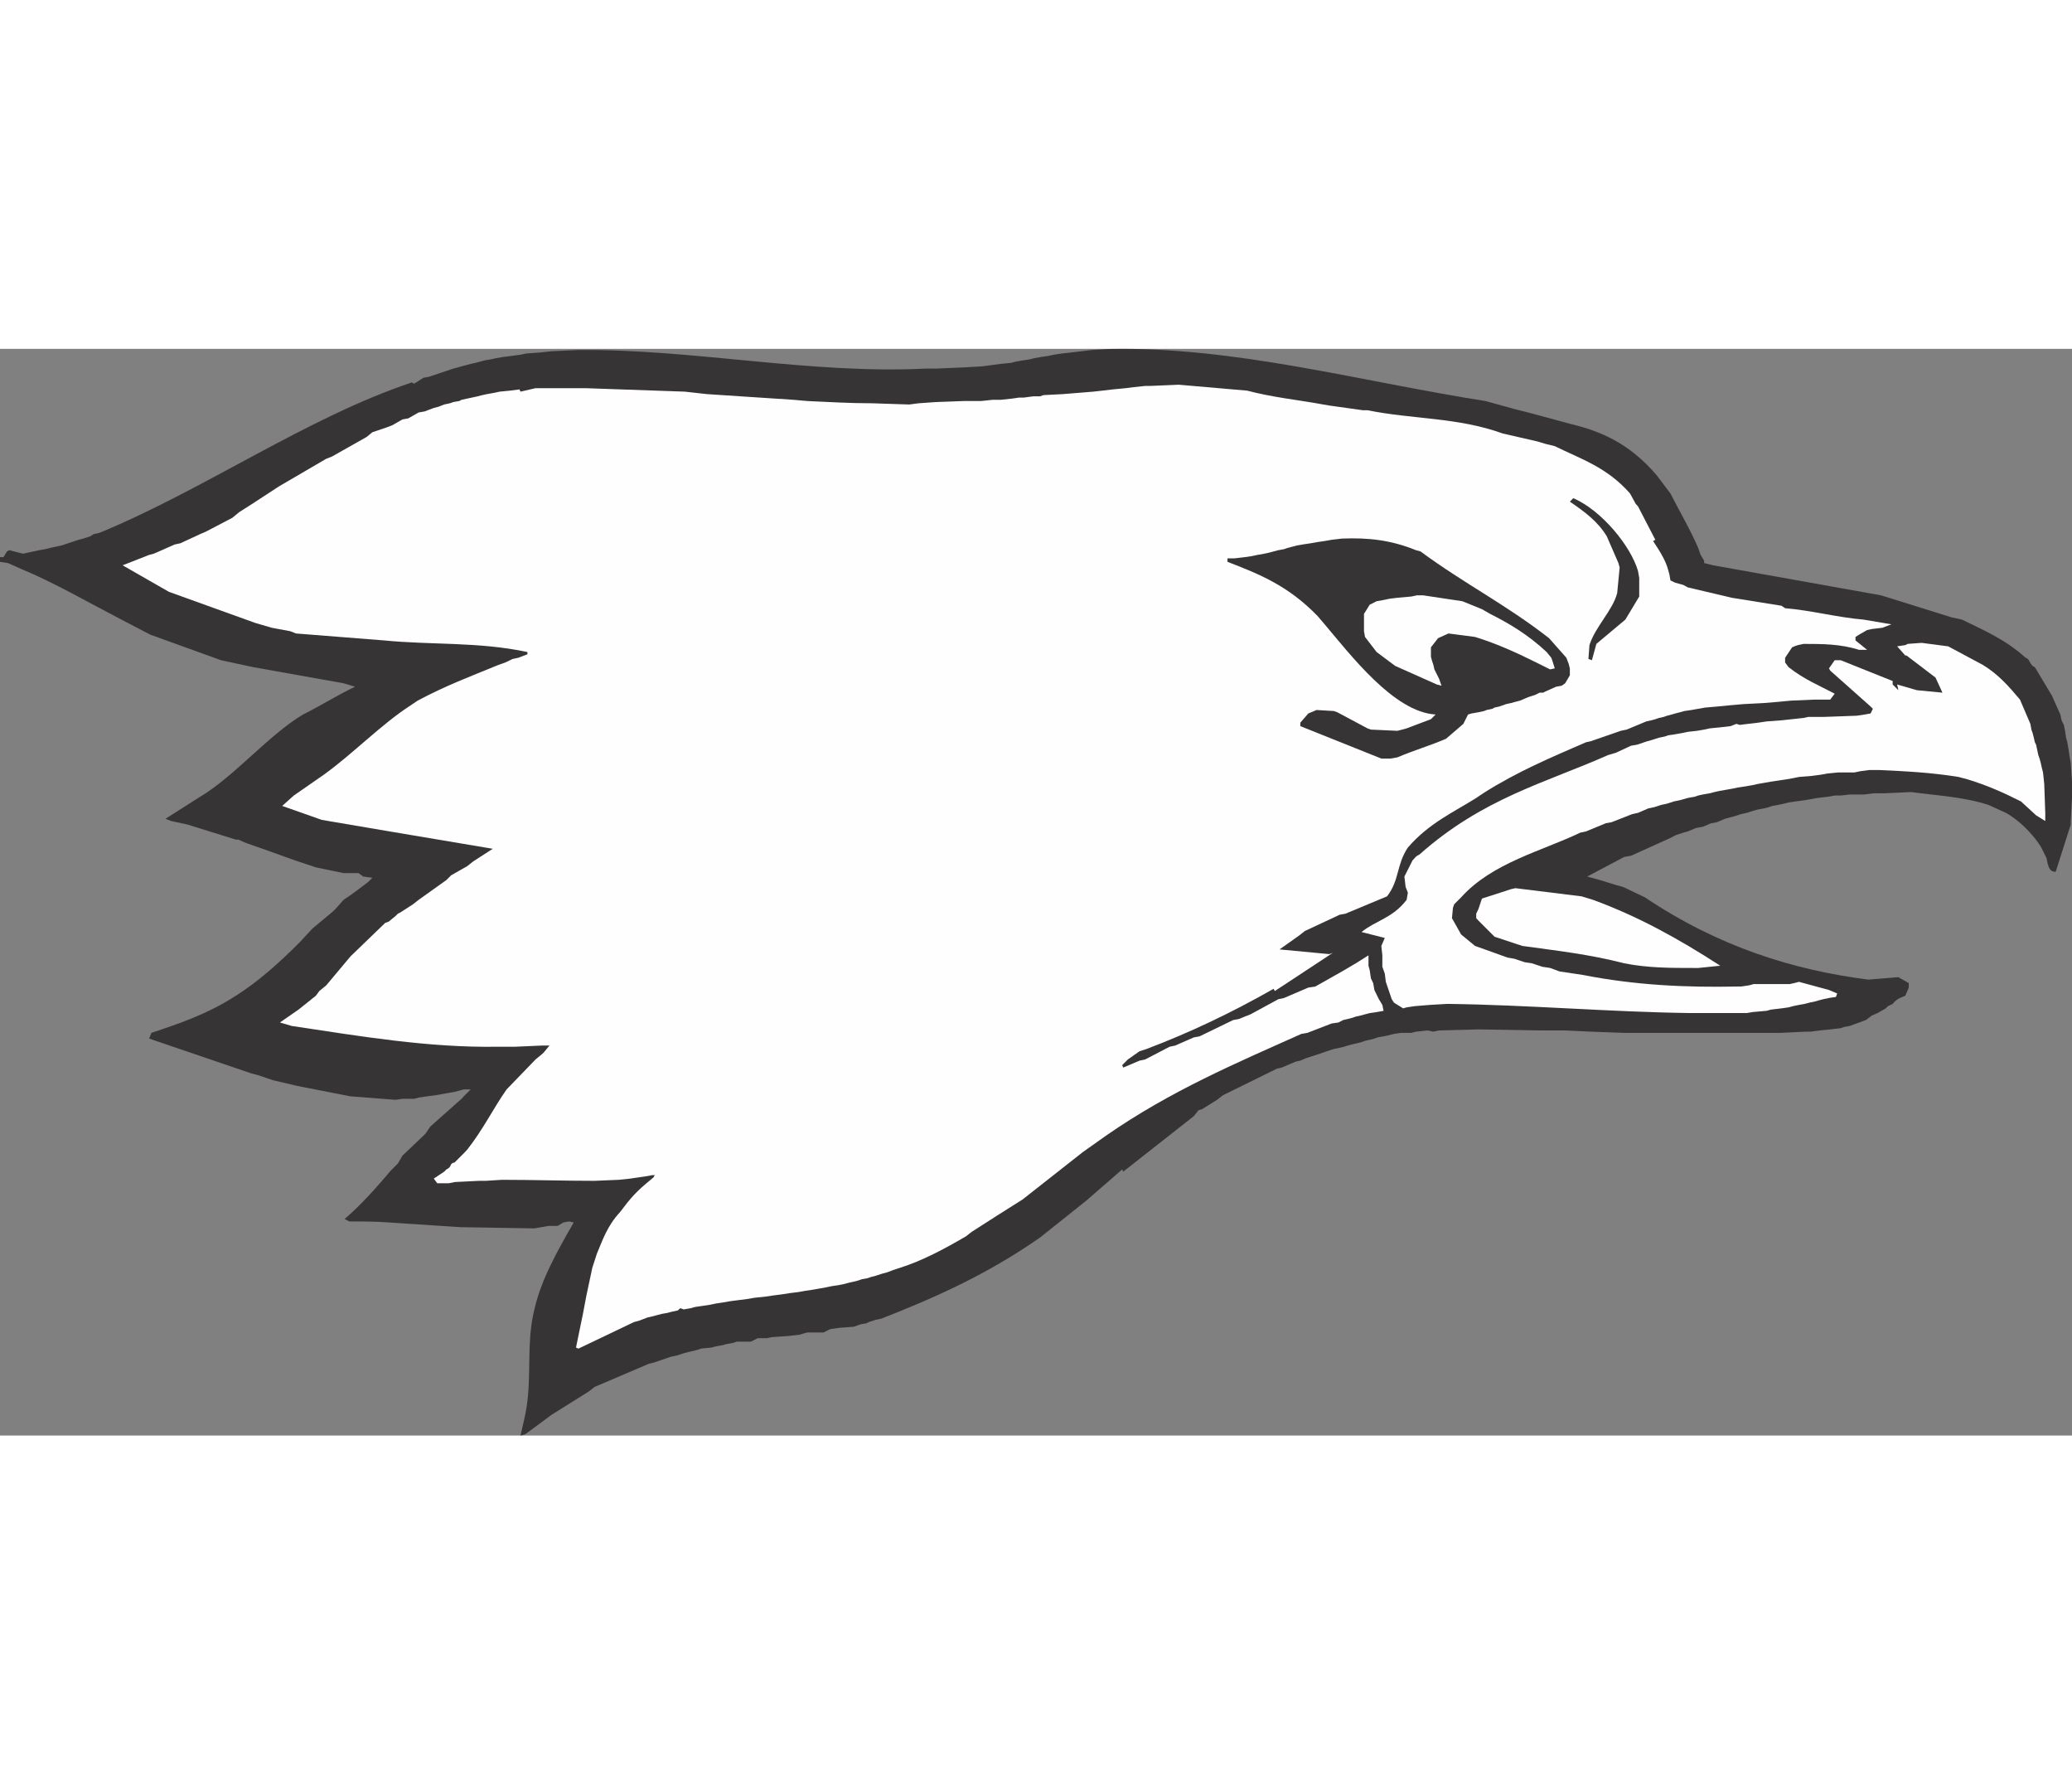
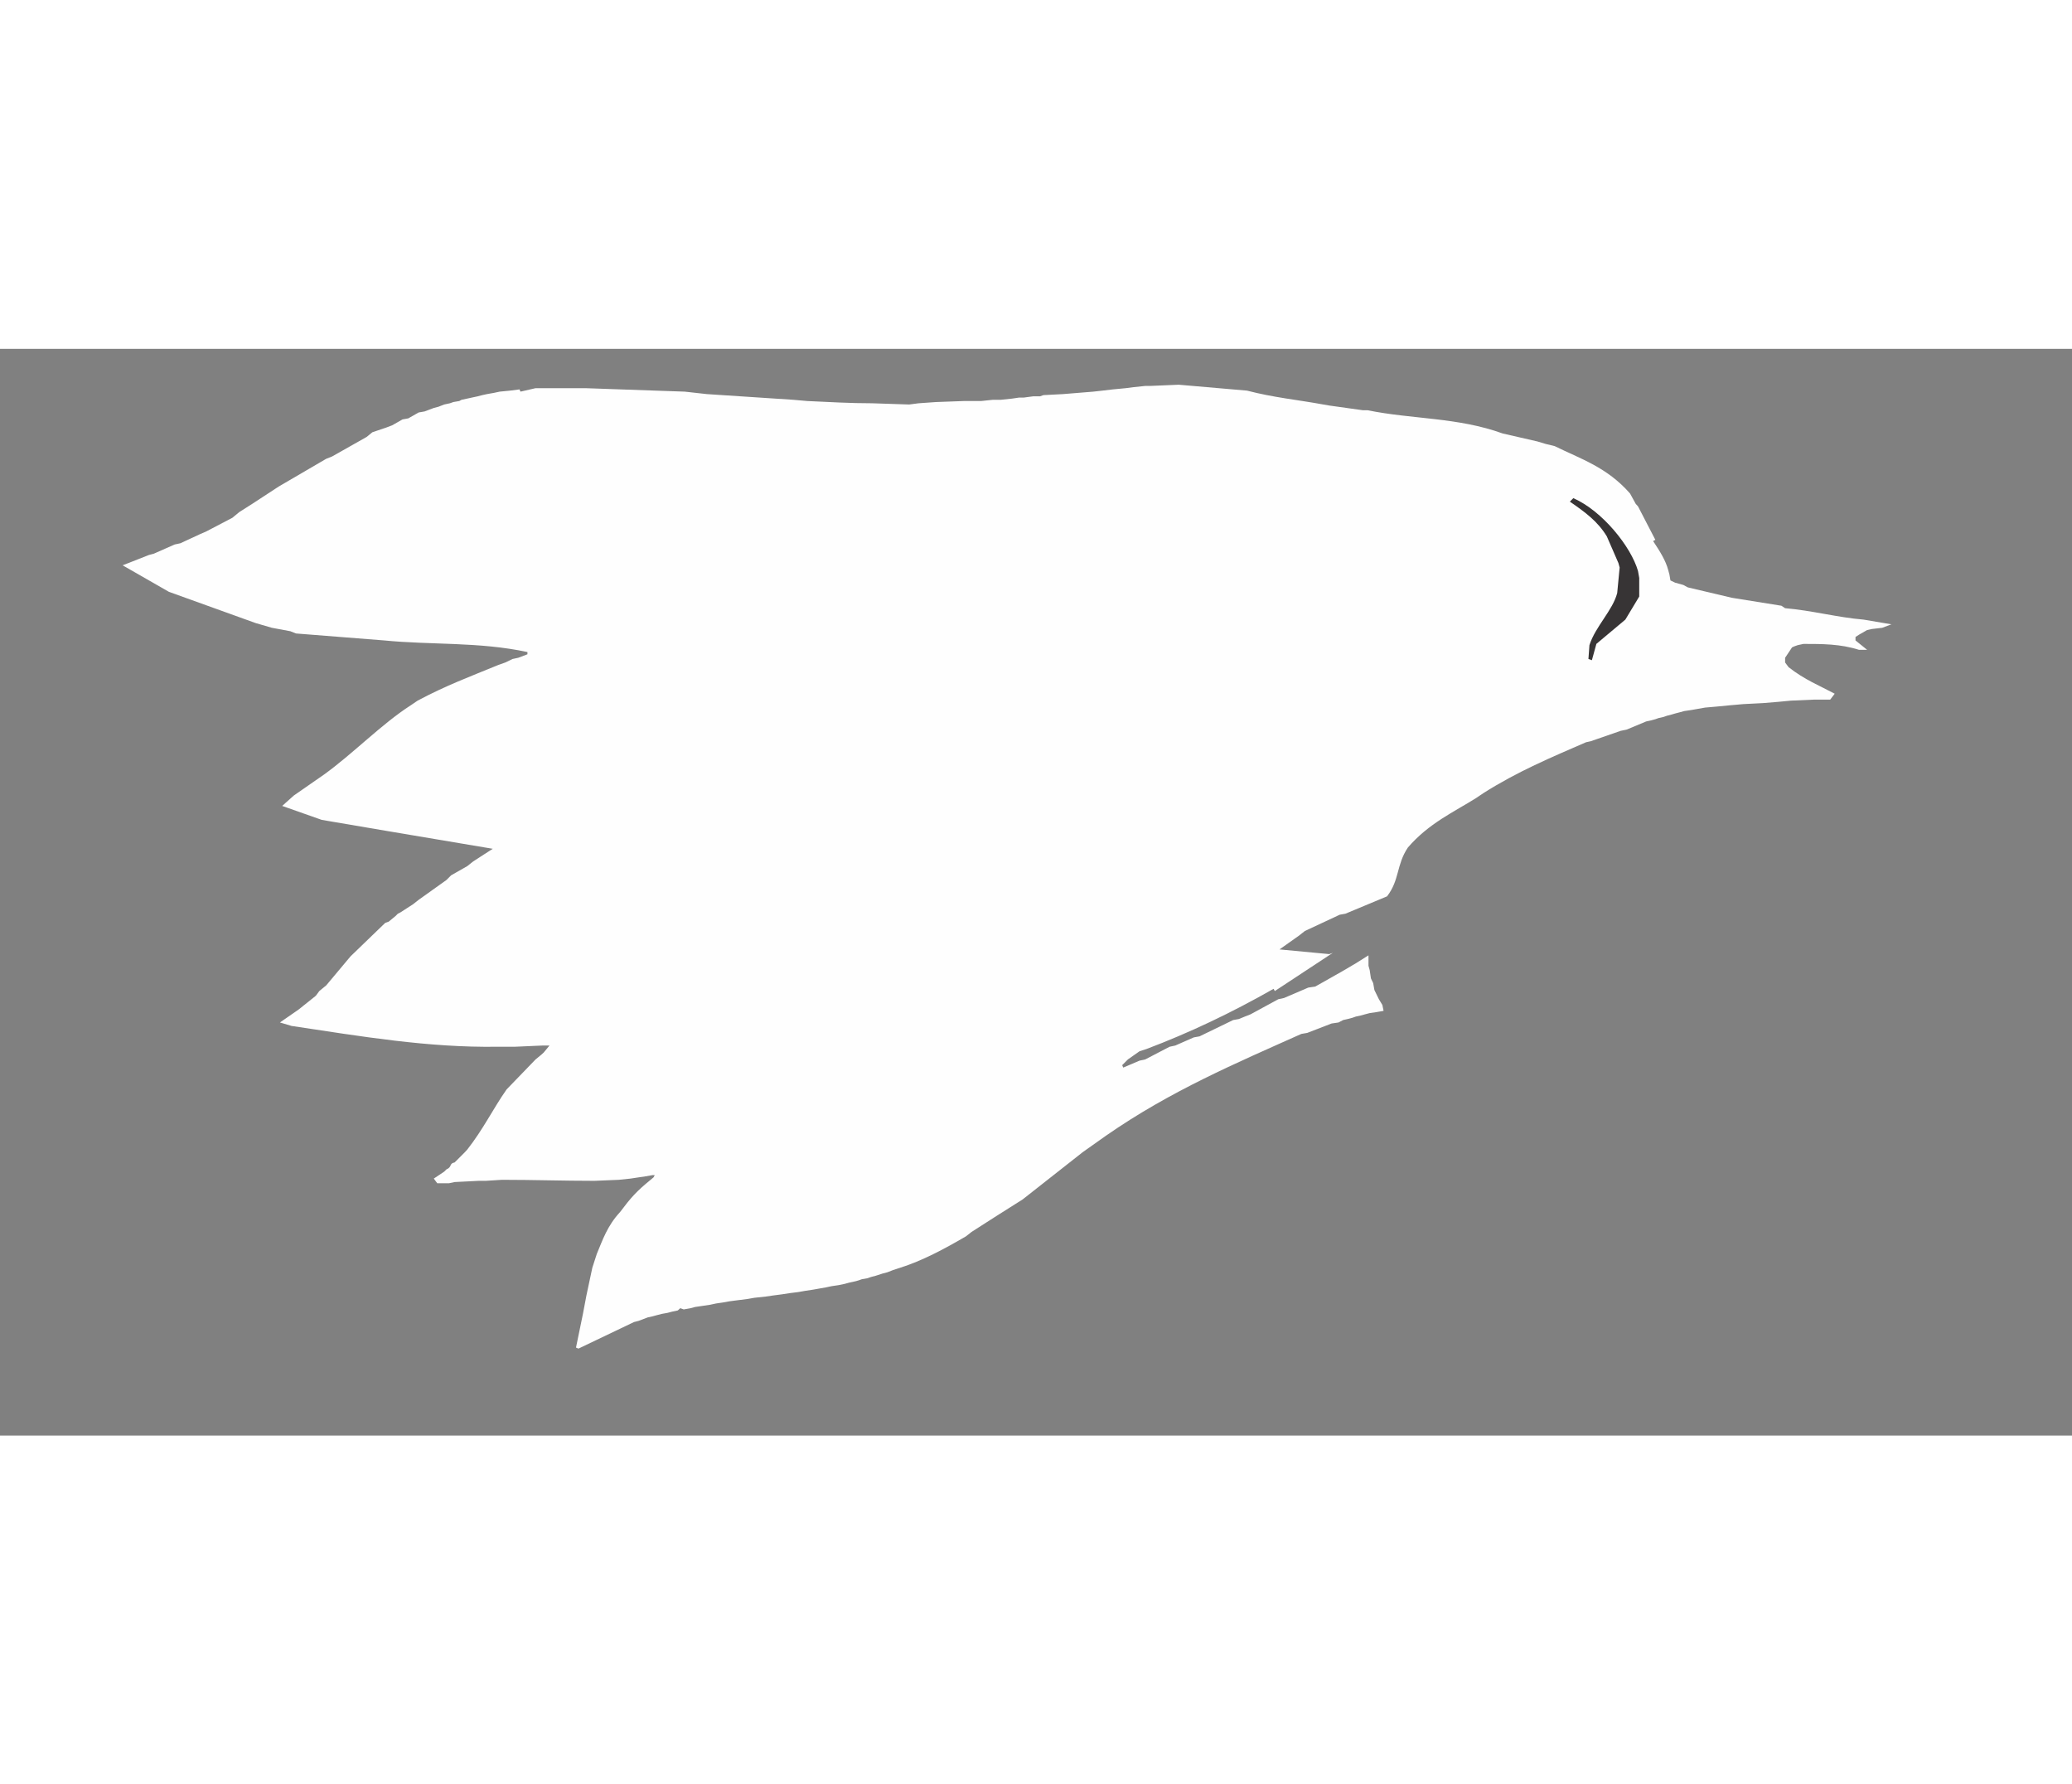
<svg xmlns="http://www.w3.org/2000/svg" xml:space="preserve" width="7.848in" height="6.757in" version="1.1" style="shape-rendering:geometricPrecision; text-rendering:geometricPrecision; image-rendering:optimizeQuality; fill-rule:evenodd; clip-rule:evenodd" viewBox="0 0 7847.73 4114.83">
  <rect x="0" y="0" width="7847.73" height="4114.83" fill="#808080" stroke="none" />
  <defs>
    <style type="text/css">
   
    .fil1 {fill:#FEFEFE}
    .fil0 {fill:#373435}
   
  </style>
  </defs>
  <g id="Layer_x0020__x0028_Black_x0020_and_x0020_White_x0029_">
    <g id="_2008560061424">
-       <path class="fil0" d="M1971.4 4114.83l13.14 -57.19c35.55,-144.51 4.64,-280.52 39.41,-420.4 26.28,-114.37 88.1,-223.34 149.15,-329.21l-17.77 -3.86 -21.64 3.86 -21.64 13.14 -13.14 0 -22.41 0 -26.27 4.64 -26.28 4.64 -280.52 -4.64 -271.25 -17.77c-48.69,-3.86 -101.24,-3.86 -149.15,-3.86l-17.77 -9.27c65.69,-56.41 122.87,-122.1 175.42,-183.93l26.28 -26.27 17.77 -30.14 78.82 -74.96 8.5 -8.5 17.77 -26.28 118.24 -105.1 8.5 -9.27 26.27 -26.27 -26.27 0 -17 4.64 -17.77 4.64 -21.64 3.86 -26.27 4.64 -26.28 4.64 -30.91 3.86 -30.91 4.64 -17 4.64 -44.05 0 -26.28 3.86 -170.79 -13.14 -201.7 -39.41 -91.96 -21.64 -52.55 -17.77 -30.91 -8.5 -385.62 -131.37 8.5 -21.64c105.87,-35.55 210.97,-70.32 319.94,-140.65 83.46,-52.55 162.29,-122.88 241.11,-201.7l48.69 -52.55 78.82 -65.69 8.5 -8.5 30.91 -34.78c34.78,-22.41 61.05,-44.05 91.96,-66.46l17 -17 -34.78 -4.64 -17.77 -13.14 -56.41 0 -105.1 -21.64 -78.82 -26.27 -109.74 -39.41 -74.96 -26.27 -30.14 -13.14 -9.28 0 -183.93 -57.19 -61.05 -13.14 -21.64 -8.5 131.37 -83.46c131.37,-78.82 258.11,-232.61 389.49,-311.44 70.32,-34.78 131.37,-74.19 197.06,-105.1l-43.28 -13.14 -342.35 -61.05 -122.1 -26.27 -267.39 -96.6 -109.74 -57.19c-126.74,-65.69 -254.25,-139.88 -380.99,-192.42l-48.69 -21.64 -30.14 -4.64 0 -17.77 13.14 0 13.14 -21.64 8.5 -4.64 52.55 13.14 17.77 -3.86 21.64 -4.64 21.64 -4.64 22.41 -3.86 17.77 -4.64 21.64 -4.64 21.64 -4.64 65.69 -21.64 17.77 -4.64 26.28 -8.5 13.14 -8.5 21.64 -4.64c394.9,-162.29 789.02,-438.17 1183.15,-569.55l9.27 4.64 34.78 -22.41 21.64 -3.86 91.96 -30.91 17.77 -4.64 13.14 -3.86 17.77 -4.64 17 -4.64 17.77 -3.86 17.77 -4.64 17 -4.64 22.41 -3.86 21.64 -4.64 26.27 -4.64 30.91 -3.86 34.78 -4.64 22.41 -4.64 52.55 -3.86 43.28 -4.64 101.24 -4.64c438.17,-3.86 876.35,91.96 1314.52,70.32l39.41 0 108.96 -4.64 66.46 -3.86 34.78 -4.64 34.78 -4.64 39.41 -3.86 17.77 -4.64 26.27 -4.64 26.28 -3.86 17.77 -4.64 26.27 -4.64 26.28 -3.86 21.64 -4.64 30.91 -4.64 34.78 -3.86 39.41 -4.64 39.41 -4.64 65.69 -3.86c477.59,-9.27 946.67,122.1 1424.26,197.06l109.74 30.14 69.55 17.77 145.29 39.41c108.96,26.28 218.7,70.32 323.8,193.2l52.55 69.55c35.55,70.32 74.96,136.01 105.1,206.33l9.27 26.28 13.14 21.64 0 9.28 34.78 8.5 635.24 113.6 267.39 83.46 39.41 8.5c78.83,39.41 157.65,70.32 241.11,144.51 17.77,4.64 13.14,27.05 34.78,35.55l65.69 109.74 9.27 21.64 21.64 47.91 4.64 22.41 8.5 17 4.64 22.41 3.86 26.28 4.64 17 4.64 26.27 3.86 26.28 4.64 26.27 4.64 70.32 0 61.82 -4.64 87.33 0 13.14 -57.19 179.29c-21.64,0 -26.27,-17 -30.14,-30.14l-4.64 -22.41 -21.64 -43.28c-30.91,-48.69 -83.46,-101.24 -132.15,-127.51l-65.69 -30.14c-95.83,-30.91 -197.06,-35.55 -292.89,-48.69l-101.24 4.64 -39.41 0 -39.41 4.64 -34.78 0 -17.77 0 -34.78 3.86 -22.41 0 -26.28 4.64 -39.41 4.64 -21.64 3.86 -26.27 4.64 -34.78 4.64 -26.28 3.86 -17.77 4.64 -22.41 4.64 -21.64 3.86 -13.14 4.64 -17.77 4.64 -21.64 3.86 -17.77 4.64 -26.27 8.5 -21.64 4.64 -26.28 8.5 -17.77 4.64 -17 4.64 -30.91 13.14 -21.64 3.86 -30.91 13.14 -26.27 4.64 -30.91 13.14 -17 4.64 -26.28 8.5 -26.27 13.14 -145.29 65.69 -26.28 4.64 -139.88 74.19 47.92 13.14 57.19 17.77 30.91 8.5 82.69 39.41c280.52,188.56 565.69,275.89 846.21,311.44l56.41 -4.64 57.19 -4.64 39.41 22.41 0 17 -13.14 30.91c-8.5,4.64 -30.91,8.5 -47.91,30.91l-17.77 8.5 -8.5 8.5 -30.91 17.77 -21.64 9.27 -22.41 17 -61.05 22.41 -21.64 3.86 -13.14 4.64 -39.41 4.64 -39.41 3.86 -35.55 4.64 -17 0 -96.6 4.64 -197.06 0 -394.9 0 -126.74 -4.64 -100.46 -4.64 -48.69 0 -47.92 0 -227.97 -3.86 -149.15 3.86 -21.64 4.64 -22.41 -4.64 -43.28 4.64 -17.77 4.64 -39.41 0 -26.27 3.86 -17.77 4.64 -21.64 4.64 -21.64 3.86 -13.14 4.64 -17.77 4.64 -17.77 3.86 -13.14 4.64 -17 4.64 -17.77 3.86 -17.77 4.64 -13.14 4.64 -17 3.86 -22.41 4.64 -26.27 8.5 -26.27 9.28 -26.28 8.5 -26.27 8.5 -21.64 9.27 -17.77 3.86 -52.55 22.41 -17.77 3.86 -205.56 101.24 -21.64 17 -57.19 35.55 -13.14 3.86 -17.77 22.41 -267.39 210.2 -3.86 -8.5 -136.01 118.24 -175.43 139.87c-201.7,140.65 -398.76,227.98 -600.46,306.8l-21.64 4.64 -26.27 8.5 -8.5 4.64 -22.41 3.86 -26.28 9.27 -52.55 3.86 -34.78 4.64 -17.77 8.5 -8.5 4.64 -61.82 0 -17 4.64 -13.14 3.86 -39.41 4.64 -65.69 4.64 -17.77 3.86 -34.78 0 -26.28 13.14 -26.27 0 -27.05 0 -13.14 4.64 -26.27 4.64 -13.14 3.86 -26.28 4.64 -17 4.64 -39.41 3.86 -13.14 4.64 -17.77 4.64 -17.77 3.86 -17 4.64 -26.27 8.5 -22.41 4.64 -65.69 22.41 -17 3.86 -206.33 88.1 -21.64 17 -140.65 88.1 -100.46 74.19 -17.77 4.64z" />
      <path class="fil1" d="M2181.6 3781.75l26.27 -127.51 13.14 -69.55 22.41 -105.1 17 -52.55c22.41,-53.32 39.41,-105.87 88.1,-158.42l13.14 -17c39.41,-52.55 65.69,-74.96 113.6,-114.37l4.64 -8.5 -8.5 0 -26.27 4.64 -26.27 3.86 -30.91 4.64 -44.05 4.64 -91.96 3.86c-118.24,0 -231.84,-3.86 -350.85,-3.86l-61.05 3.86 -26.27 0 -91.96 4.64 -21.64 4.64 -44.05 0 -13.14 -17.77 39.41 -26.28 8.5 -8.5c22.41,-9.28 9.27,-22.41 30.91,-26.28l39.41 -39.41 8.5 -9.27c61.82,-78.82 96.6,-153.01 149.15,-227.97l109.74 -113.6 21.64 -17.77 9.27 -8.5 21.64 -26.28 -26.28 0 -105.1 4.64 -65.69 0c-262.75,3.86 -517,-39.41 -779.75,-78.82l-44.05 -13.14 70.32 -48.69 65.69 -52.55 13.14 -17.77 26.28 -21.64 91.96 -109.74 131.38 -126.74 13.14 -4.64 26.27 -21.64 8.5 -8.5 9.27 -4.64 47.91 -30.91 21.64 -17 105.1 -74.96 17.77 -17.77 61.05 -34.78 22.41 -17.77 26.27 -17 47.91 -30.91 -390.26 -65.69 -231.84 -39.41 -26.27 -4.64 -149.15 -52.55 44.05 -39.41 113.6 -78.83c109.74,-78.82 219.47,-192.42 329.21,-262.75l26.27 -17.77c105.1,-56.41 200.93,-91.96 306.03,-135.24l26.28 -9.27 27.05 -13.14 21.64 -4.64 34.78 -13.14 0 -8.5c-183.93,-39.41 -363.21,-26.28 -543.28,-44.05l-333.07 -26.28 -21.64 -8.5 -70.32 -13.14 -61.05 -17.77 -328.44 -118.24 -175.42 -100.46 100.46 -39.41 17.77 -4.64 78.82 -34.78 21.64 -4.64 74.96 -34.78 21.64 -9.27 100.46 -52.55 26.27 -21.64 48.69 -30.91 100.47 -65.69 180.06 -105.1 21.64 -8.5 131.37 -74.19 21.64 -17.77 52.55 -17.77 22.41 -8.5 39.41 -22.41 21.64 -3.86 39.41 -22.41 22.41 -3.86 34.78 -13.14 17.77 -4.64 21.64 -8.5 21.64 -4.64 13.14 -4.64 22.41 -3.86 8.5 -4.64 21.64 -4.64 17.77 -3.86 21.64 -4.64 17.77 -4.64 17.77 -3.86 26.27 -4.64 21.64 -4.64 39.41 -3.86 35.55 -4.64 3.86 8.5 57.19 -13.14 44.05 0 17 0 22.41 0 69.55 0 35.55 0 376.35 13.14 83.46 9.28 328.44 21.64 52.55 4.64c83.46,3.86 162.29,8.5 245.75,8.5l139.88 4.64 35.55 -4.64 65.69 -4.64 105.1 -3.86 47.91 0 17.77 0 44.05 -4.64 30.14 0 44.05 -4.64 26.27 -3.86 17.77 0 34.78 -4.64 26.27 0 13.14 -4.64 74.19 -3.86 57.19 -4.64 57.19 -4.64 34.78 -3.86 39.41 -4.64 48.69 -4.64 30.14 -3.86 44.05 -4.64 17.77 0 108.96 -4.64 258.89 22.41c100.46,26.27 192.43,34.78 289.03,52.55l22.41 3.86 126.74 17.77 17.77 0c170.79,34.78 341.58,26.28 512.36,88.1l131.38 30.14 30.91 9.28 34.78 8.5c96.6,47.91 197.06,78.82 285.16,179.29l21.64 39.41 8.5 9.28 65.69 126.74 -8.5 4.64c26.27,39.41 47.91,74.19 57.19,109.74l4.64 17 3.86 22.41 17.77 8.5 30.91 8.5 17 9.27 166.92 39.41 187.79 30.14 13.91 9.28c100.46,8.5 197.06,34.78 297.53,43.28l105.1 17.77 -34.78 13.14 -39.41 4.64 -17.77 3.86 -30.91 17.77 -13.14 8.5 0 13.14 44.05 35.55 -30.91 0c-69.55,-22.41 -139.87,-22.41 -210.2,-22.41l-21.64 4.64 -13.14 4.64 -8.5 3.86 -26.27 39.41 0 17.77 13.14 17.77c61.05,47.92 118.24,70.32 174.65,100.47l-17 22.41 -13.14 0 -48.69 0 -87.33 3.86 -48.69 4.64 -56.41 4.64 -74.96 3.86 -52.55 4.64 -47.92 4.64 -44.05 3.86 -26.27 4.64 -26.28 4.64 -26.27 3.86 -17 4.64 -17.77 4.64 -13.14 3.86 -17.77 4.64 -13.14 4.64 -17.77 3.86 -13.14 4.64 -17 4.64 -17.77 3.86 -74.19 30.91 -22.41 4.64 -113.6 39.41 -17.77 3.86c-131.37,57.19 -258.11,109.74 -389.49,193.2l-26.28 17.77c-83.46,52.55 -180.06,95.83 -258.89,187.79 -44.05,65.69 -30.91,122.88 -78.83,184.7l-157.65 65.69 -21.64 3.86 -132.15 61.82 -21.64 17 -74.19 52.55 188.56 17.77 13.14 -4.64 -219.47 144.51 -4.64 -8.5c-161.52,91.96 -319.94,166.92 -481.45,227.98l-26.27 8.5 -44.05 30.91 -21.64 21.64 3.86 9.27 61.82 -26.27 21.64 -4.64 91.96 -47.91 21.64 -4.64 70.32 -30.91 21.64 -3.86 127.51 -61.82 21.64 -3.86 22.41 -9.27 21.64 -8.5 105.1 -57.19 21.64 -4.64 91.96 -39.41 26.28 -3.86 101.24 -57.19 52.55 -30.91 47.92 -30.14 0 39.41 4.64 17 4.64 30.91 8.5 17.77 4.64 26.28 17 34.78 13.14 21.64 4.64 22.41 -26.27 4.64 -26.28 3.86 -17.77 4.64 -17 4.64 -17.77 3.86 -13.14 4.64 -17.77 4.64 -17 3.86 -17.77 9.28 -26.27 3.86 -91.96 35.55 -22.41 3.86c-244.98,109.74 -494.59,214.84 -740.34,385.62l-87.33 61.82 -227.98 179.29 -96.6 61.05 -96.6 61.83 -21.64 17c-83.46,48.69 -166.15,92.73 -249.61,119.01l-26.28 8.5 -21.64 8.5 -17.77 4.64 -26.28 8.5 -17.77 4.64 -13.14 4.64 -21.64 3.86 -13.14 4.64 -17.77 4.64 -17.77 3.86 -17 4.64 -22.41 4.64 -26.28 3.86 -21.64 4.64 -26.28 4.64 -21.64 3.86 -30.91 4.64 -26.27 4.64 -30.91 3.86 -30.14 4.64 -35.55 4.64 -26.28 3.86 -43.28 4.64 -26.28 4.64 -30.91 3.86 -35.55 4.64 -26.27 4.64 -26.28 3.86 -21.64 4.64 -30.91 4.64 -26.27 3.86 -17 4.64 -26.28 4.64 -13.14 -4.64 -9.27 8.5 -21.64 4.64 -17.77 4.64 -21.64 3.86 -17.77 4.64 -17 4.64 -17.77 3.86 -34.78 13.14 -17.77 4.64 -210.2 100.46 -9.27 -3.86z" />
-       <path class="fil1" d="M6405.7 2515.14c-306.8,-3.86 -613.6,-30.91 -924.26,-34.78l-65.69 3.86 -57.19 4.64 -30.91 4.64 -13.14 3.86 -34.78 -21.64 -8.5 -13.14 -22.41 -65.69 -3.86 -30.91 -9.27 -26.28 0 -21.64 0 -21.64 -3.86 -35.55 13.14 -30.14 -88.1 -22.41c52.55,-43.28 118.24,-52.55 170.79,-122.1l4.64 -27.05 -8.5 -21.64 -4.64 -39.41 30.91 -61.05c13.14,-13.14 8.5,-13.14 26.27,-22.41 241.11,-214.06 477.59,-271.25 714.06,-376.35l30.91 -9.28 56.41 -26.27 22.41 -3.86 39.41 -13.14 17 -4.64 26.27 -8.5 22.41 -4.64 13.14 -4.64 26.28 -3.86 26.27 -4.64 21.64 -4.64 35.55 -3.86 26.27 -4.64 21.64 -4.64 39.41 -3.86 39.41 -4.64 21.64 -8.5 13.14 3.86 30.91 -3.86 39.41 -4.64 30.91 -4.64 52.55 -3.86 44.05 -4.64 43.28 -4.64 17.77 -3.86 57.19 0 126.74 -4.64 30.91 -4.64 21.64 -3.86 8.5 -17.77 -8.5 -8.5 -153.01 -136.01 -4.64 -8.5 21.64 -30.91 22.41 0 197.06 78.82 0 13.14 21.64 21.64 -4.64 -21.64 74.96 21.64 96.6 9.28 -26.28 -57.19 -109.74 -83.46 -4.64 0 -30.91 -34.78 30.91 -4.64 9.27 -4.64 52.55 -3.86 100.46 13.14 131.38 70.32c57.19,34.78 96.6,78.82 140.65,131.37l39.41 91.96 3.86 21.64 4.64 13.14 4.64 17.77 3.86 17 4.64 9.27 4.64 21.64 3.86 17.77 4.64 13.14 4.64 17 3.86 17.77 4.64 17.77 4.64 44.05 3.86 108.96 0 30.91 -34.78 -21.64 -57.19 -52.55c-70.32,-35.55 -131.37,-61.82 -201.7,-83.46l-34.78 -9.27c-105.1,-17 -201.7,-21.64 -302.16,-26.28l-35.55 0 -34.78 4.64 -21.64 4.64 -61.82 0 -39.41 3.86 -26.27 4.64 -34.78 4.64 -47.91 3.86 -22.41 4.64 -26.27 4.64 -30.91 4.64 -26.28 3.86 -26.27 4.64 -26.28 4.64 -17 3.86 -26.27 4.64 -30.91 4.64 -17.77 3.86 -26.28 4.64 -26.27 4.64 -17 3.86 -17.77 4.64 -26.28 4.64 -17.77 3.86 -13.14 4.64 -26.27 4.64 -13.14 3.86 -17 4.64 -22.41 4.64 -26.27 8.5 -21.64 4.64 -26.28 8.5 -22.41 4.64 -39.41 17 -21.64 4.64 -78.82 30.91 -21.64 3.86 -74.96 30.91 -21.64 4.64c-144.51,69.55 -333.07,113.6 -451.31,244.97l-26.28 26.27 -4.64 13.14 -3.86 39.41 34.78 61.82 52.55 43.28 122.87 44.05 26.28 4.64 39.41 13.14 26.28 3.86 39.41 13.14 30.14 4.64 35.55 13.14 87.33 13.14c201.7,39.41 390.26,47.92 587.32,44.05l13.14 0 30.91 -4.64 17 -4.64 105.1 0 30.91 0 17.77 -3.86 17.77 -4.64 113.6 30.91 30.91 13.14 -4.64 13.14 -26.28 3.86 -21.64 4.64 -17.77 4.64 -13.14 3.86 -21.64 4.64 -17.77 4.64 -21.64 3.86 -22.41 4.64 -17 4.64 -27.05 3.86 -39.41 4.64 -17 4.64 -52.55 4.64 -22.41 3.86 -100.46 0 -100.47 0 -9.27 0z" />
-       <path class="fil1" d="M6414.97 2344.35c-88.1,0 -175.42,0 -263.52,-17.77 -135.24,-34.78 -258.11,-47.91 -385.62,-65.69l-105.1 -34.78 -61.05 -61.05 -8.5 -9.27 0 -17 8.5 -17.77 13.14 -39.41 109.74 -35.54 17 -3.86 250.39 30.91 13.14 3.86 30.14 9.27c166.92,61.05 319.94,144.51 482.23,249.61l-83.46 8.5 -17 0z" />
-       <path class="fil0" d="M5231.82 1551.47l-306.8 -122.88 0 -13.14 30.14 -34.78 22.41 -9.27 8.5 -3.86 65.69 3.86 13.14 4.64 114.37 61.05 13.14 4.64 100.46 4.64 17.77 -4.64 17 -4.64 91.96 -34.78 17.77 -17.77c-157.65,-8.5 -323.8,-227.98 -420.4,-341.58l-26.27 -30.91c-114.37,-118.24 -227.97,-161.52 -341.58,-205.56l0 -13.14 26.28 0 39.41 -4.64 26.28 -3.86 21.64 -4.64 26.27 -4.64 17.77 -3.86 17 -4.64 17.77 -4.64 21.64 -3.86 13.14 -4.64 17.77 -4.64 17.77 -4.64 21.64 -3.86 30.91 -4.64 26.27 -4.64 26.27 -3.86 26.28 -4.64 39.41 -4.64c96.6,-3.86 183.93,4.64 280.52,44.05l17 4.64c166.92,122.88 324.57,201.7 486.86,328.44l65.69 74.19 8.5 22.41 4.64 17.77 0 26.28 -17.77 30.14 -13.14 9.27 -21.64 3.86 -39.41 17.77 -9.28 4.64 -13.14 0 -17 8.5 -26.27 8.5 -30.91 13.14 -17.77 4.64 -17 4.64 -17.77 3.86 -26.28 9.28 -17.77 3.86 -8.5 4.64 -21.64 4.64 -9.27 3.86 -21.64 4.64 -26.28 4.64 -13.14 3.86 -17.77 35.55 -65.69 56.41c-61.05,26.28 -122.87,44.05 -183.93,70.32l-26.27 4.64 -34.78 0z" />
-       <path class="fil1" d="M5442.02 1270.94l-157.65 -70.32 -70.32 -52.55 -44.05 -57.19 -3.86 -21.64 0 -65.69 21.64 -34.78 26.28 -13.14 26.27 -4.64 21.64 -4.64 30.91 -3.86 52.55 -4.64 21.64 -4.64 22.41 0 149.15 22.41 74.19 30.14 30.91 17.77c69.55,34.78 144.51,78.83 214.07,144.51l17.77 21.64 4.64 13.14 8.5 27.05 -17.77 3.86 -52.55 -26.27c-78.82,-39.41 -157.65,-74.19 -231.84,-96.6l-100.46 -13.14 -39.41 17.77 -27.05 34.78 0 35.55 4.64 17 4.64 13.91 3.86 17 17.77 35.55 9.27 26.27 -17.77 -4.64z" />
      <path class="fil0" d="M6016.21 1174.34l3.86 -52.55c22.41,-70.32 88.1,-131.37 105.1,-197.06l9.27 -96.6 -4.64 -17 -44.05 -101.24c-34.78,-57.19 -82.69,-91.96 -139.88,-131.37l13.14 -13.14c109.74,47.92 218.7,183.93 244.97,275.89l4.64 26.28 0 70.32 -52.55 87.33 -109.74 91.96 -17 61.82 -13.14 -4.64z" />
    </g>
  </g>
</svg>